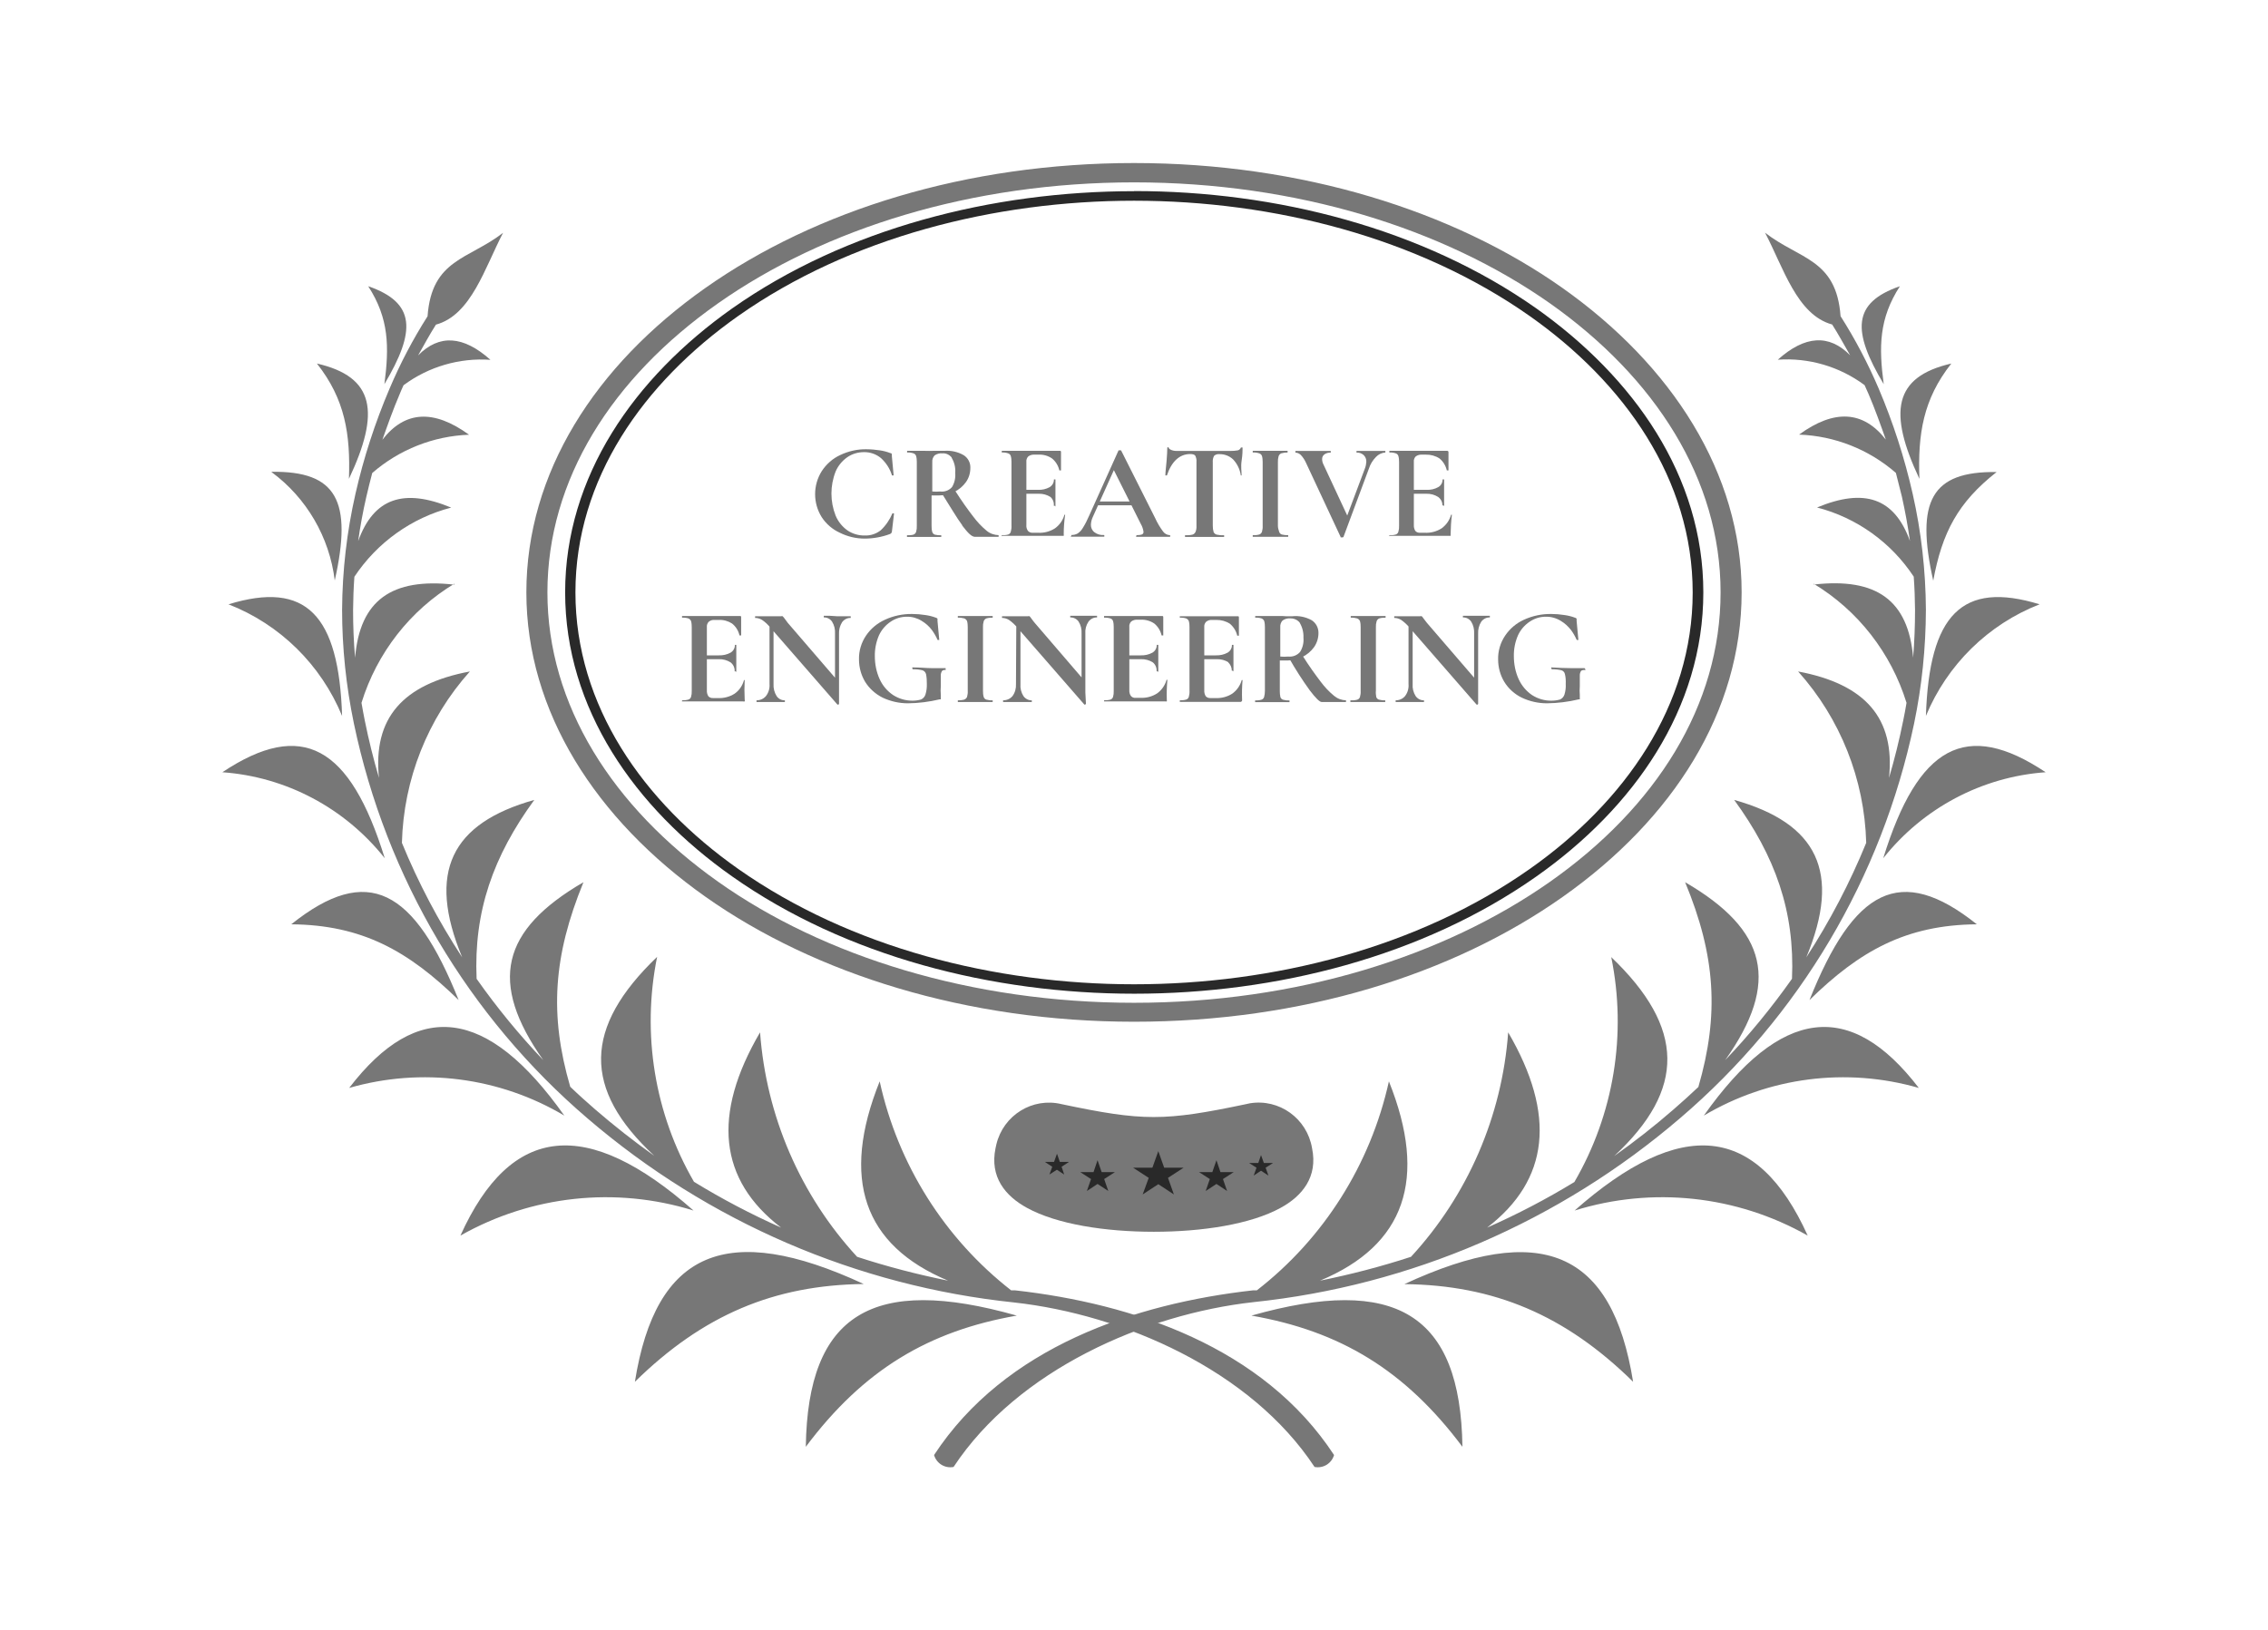
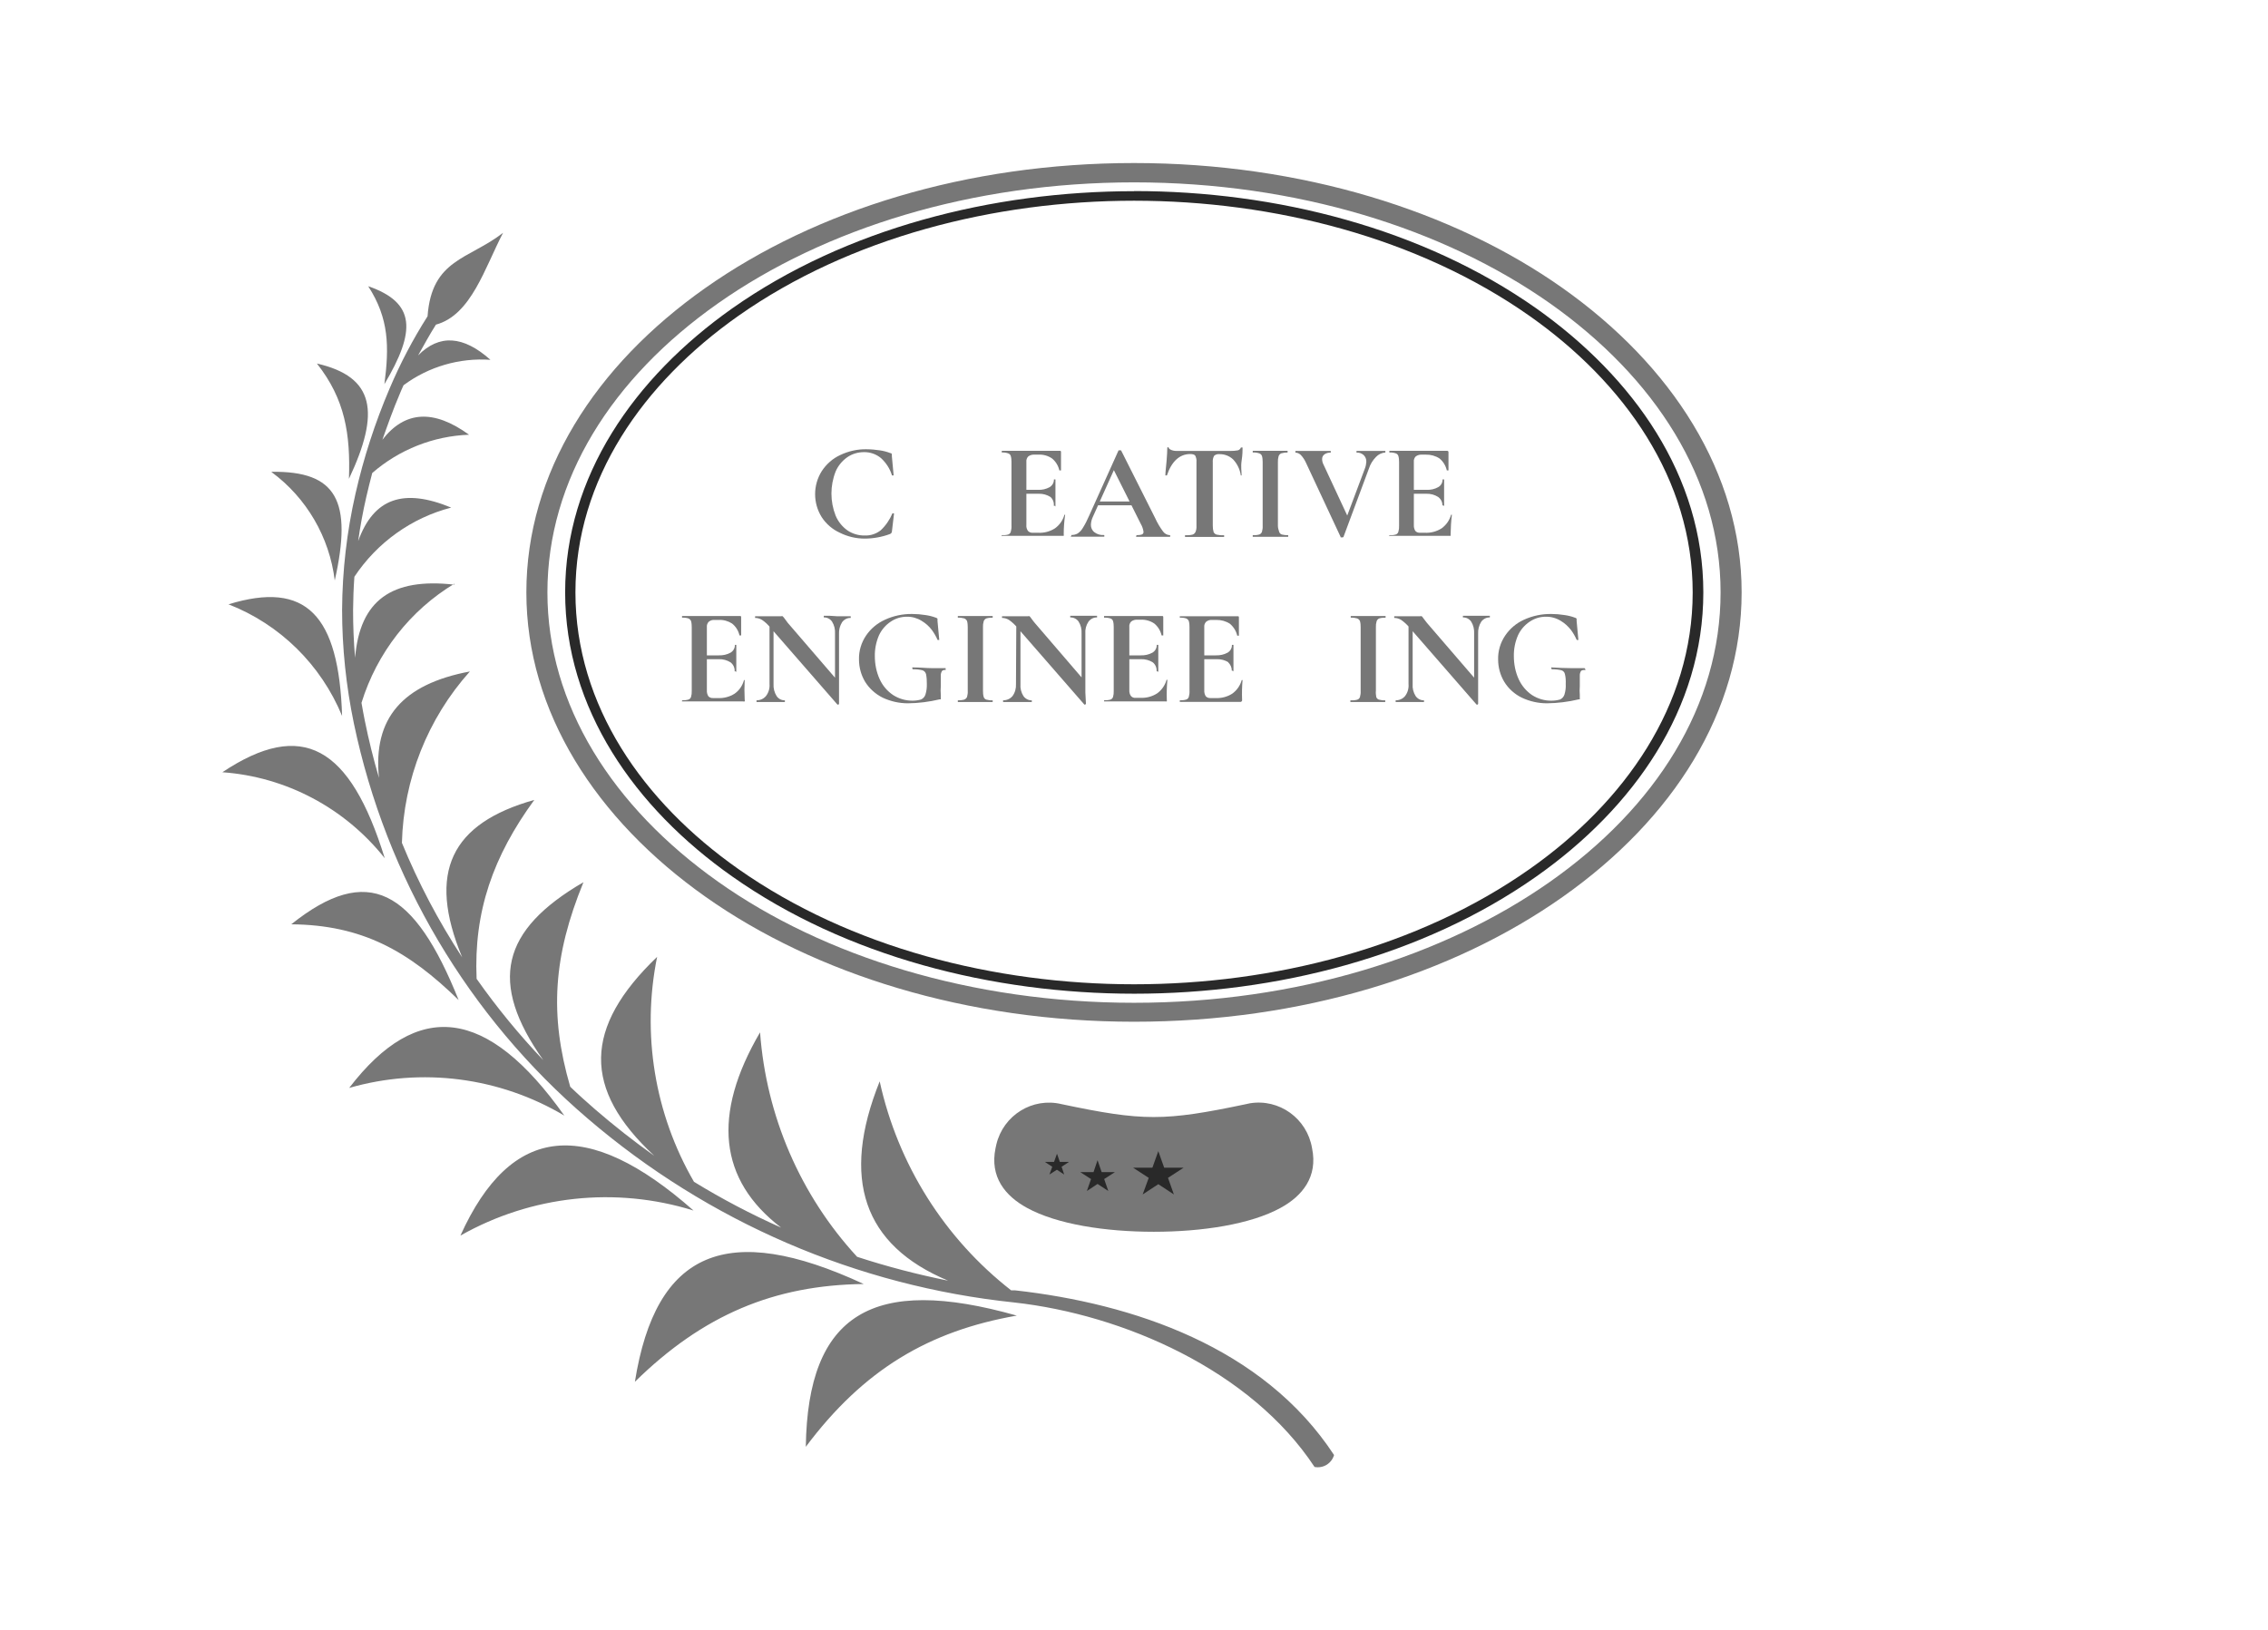
<svg xmlns="http://www.w3.org/2000/svg" width="153" height="110" viewBox="0 0 153 110" fill="none">
  <rect width="153" height="110" fill="white" />
  <g clip-path="url(#clip0_1_275)">
    <path fill-rule="evenodd" clip-rule="evenodd" d="M76.504 11C87.779 11 98.034 14.219 105.41 19.433C112.786 24.647 117.491 31.922 117.491 39.968C117.491 48.015 112.874 55.258 105.41 60.52C97.946 65.783 87.779 68.937 76.504 68.937C65.229 68.937 54.974 65.718 47.59 60.504C40.206 55.29 35.509 48.015 35.509 39.968C35.509 31.922 40.126 24.68 47.59 19.425C55.054 14.17 65.237 11 76.504 11ZM104.557 20.463C97.38 15.418 87.468 12.304 76.504 12.304C65.54 12.304 55.62 15.418 48.443 20.463C41.267 25.508 36.929 32.372 36.929 39.968C36.929 47.565 41.33 54.453 48.443 59.49C55.556 64.527 65.54 67.658 76.504 67.658C87.468 67.658 97.388 64.535 104.557 59.498C111.725 54.461 116.071 47.589 116.071 39.968C116.071 32.348 111.67 25.484 104.557 20.463Z" fill="#777777" />
    <path d="M76.504 66.732C97.511 66.732 114.54 54.753 114.54 39.977C114.54 25.2 97.511 13.221 76.504 13.221C55.497 13.221 38.468 25.2 38.468 39.977C38.468 54.753 55.497 66.732 76.504 66.732Z" fill="white" />
    <path fill-rule="evenodd" clip-rule="evenodd" d="M76.504 12.899C66.935 12.899 57.047 15.418 49.392 20.809C42.774 25.484 38.125 32.155 38.125 39.968C38.125 47.782 42.79 54.493 49.408 59.144C57.063 64.535 66.951 67.046 76.52 67.046C86.089 67.046 95.969 64.535 103.632 59.144C110.242 54.493 114.907 47.798 114.907 39.968C114.907 32.139 110.242 25.484 103.632 20.801C95.969 15.41 86.089 12.891 76.52 12.891H76.504V12.899ZM103.185 21.316C109.62 25.846 114.189 32.364 114.189 39.977C114.189 47.589 109.62 54.115 103.185 58.637C95.65 63.94 85.905 66.41 76.504 66.41C67.103 66.41 57.366 63.94 49.815 58.637C43.38 54.115 38.819 47.597 38.819 39.968C38.819 32.34 43.38 25.838 49.815 21.308C57.35 16.013 67.095 13.543 76.504 13.543C85.913 13.543 95.65 16.021 103.185 21.316Z" fill="#292929" />
-     <path fill-rule="evenodd" clip-rule="evenodd" d="M122.331 39.373C125.337 41.184 127.57 44.048 128.615 47.42C128.551 47.822 128.471 48.225 128.391 48.619C128.128 49.922 127.809 51.21 127.434 52.481C127.849 48.458 125.84 46.157 121.302 45.304C124.149 48.482 125.784 52.586 125.895 56.867C124.795 59.562 123.439 62.154 121.853 64.592C124.245 58.838 122.602 55.547 116.988 53.97C119.763 57.776 121.087 61.494 120.888 66.04C119.516 67.98 118.017 69.814 116.382 71.528C120.098 66.282 119.237 62.757 113.679 59.522C115.744 64.503 115.984 68.47 114.572 73.339C114.022 73.862 113.456 74.369 112.882 74.868C111.606 75.978 110.274 77.024 108.895 77.998C113.735 73.5 113.679 69.347 108.695 64.576C109.756 69.774 108.871 75.181 106.207 79.752C104.318 80.903 102.348 81.933 100.323 82.826C104.517 79.607 104.987 75.214 101.742 69.653C101.327 75.31 99.015 80.645 95.187 84.797C93.17 85.457 91.121 85.988 89.047 86.407C94.788 84.017 96.335 79.535 93.696 72.96C92.452 78.569 89.302 83.558 84.789 87.058H84.542C76.568 87.952 67.796 90.873 63.012 98.171C63.179 98.743 63.745 99.088 64.328 98.976C68.657 92.418 77.254 88.668 84.558 87.855C95.179 86.745 105.211 82.415 113.344 75.439C121.382 68.575 126.94 59.217 129.125 48.82C129.651 46.293 129.914 43.718 129.922 41.135C129.906 38.504 129.611 35.881 129.029 33.314C128.479 30.884 127.713 28.518 126.741 26.225C126.015 24.527 125.154 22.885 124.165 21.332C123.886 17.462 121.382 17.502 119.07 15.699C120.314 18.057 121.215 21.244 123.599 21.895C124.021 22.555 124.396 23.255 124.811 23.971C123.392 22.531 121.765 22.628 119.931 24.269C122.02 24.124 124.093 24.728 125.784 25.983C125.879 26.184 125.967 26.386 126.055 26.587C126.485 27.593 126.852 28.622 127.219 29.661C125.696 27.705 123.742 27.593 121.366 29.323C123.774 29.411 126.071 30.32 127.897 31.906C128.04 32.453 128.176 32.992 128.304 33.515C128.527 34.521 128.71 35.519 128.846 36.5C127.793 33.579 125.76 32.919 122.578 34.239C125.249 34.931 127.57 36.589 129.101 38.906C129.157 39.663 129.181 40.403 129.189 41.151C129.189 42.214 129.149 43.268 129.061 44.37C128.734 40.492 126.581 38.963 122.371 39.438L122.331 39.373ZM128.168 19.312C126.757 21.493 126.741 23.4 127.076 25.919C124.938 22.338 124.946 20.423 128.168 19.312ZM131.637 24.527C129.731 26.941 129.372 29.299 129.484 32.308C127.371 27.818 127.729 25.428 131.637 24.527ZM98.656 97.616C94.765 92.418 90.371 89.802 84.422 88.764C94.135 86.012 98.528 88.628 98.656 97.616ZM110.171 93.23C105.585 88.716 100.769 86.704 94.741 86.64C103.951 82.367 108.759 84.379 110.171 93.239V93.23ZM121.948 83.365C117.156 80.653 111.47 80.042 106.223 81.675C113.4 75.342 118.535 75.817 121.948 83.365ZM129.444 73.403C124.556 71.995 119.317 72.671 114.939 75.27C120.138 67.931 124.835 67.392 129.444 73.403ZM133.359 62.363C128.575 62.403 125.449 64.165 122.068 67.473C125.058 59.989 128.176 58.227 133.359 62.363ZM138 52.103C133.702 52.409 129.731 54.517 127.044 57.905C129.388 50.325 132.625 48.514 138 52.103ZM134.691 31.849C132.083 33.901 131.015 35.929 130.417 39.18C129.213 33.813 130.289 31.785 134.691 31.849ZM137.593 40.773C132.346 39.164 130.146 41.481 129.922 48.305C131.358 44.845 134.125 42.125 137.593 40.773Z" fill="#777777" />
    <path fill-rule="evenodd" clip-rule="evenodd" d="M30.669 39.373C27.663 41.184 25.43 44.048 24.386 47.42C24.457 47.822 24.529 48.225 24.609 48.619C24.872 49.922 25.191 51.21 25.566 52.481C25.151 48.458 27.16 46.157 31.698 45.304C28.851 48.482 27.224 52.586 27.113 56.867C28.221 59.571 29.585 62.154 31.179 64.592C28.787 58.838 30.438 55.547 36.044 53.97C33.269 57.776 31.953 61.494 32.152 66.04C33.516 67.98 35.023 69.814 36.65 71.528C32.942 66.282 33.803 62.757 39.361 59.522C37.327 64.487 37.048 68.454 38.468 73.323C39.01 73.846 39.576 74.353 40.15 74.852C41.426 75.954 42.758 77 44.137 77.982C39.289 73.484 39.353 69.331 44.329 64.56C43.276 69.758 44.161 75.157 46.816 79.736C48.706 80.895 50.668 81.925 52.693 82.826C48.491 79.607 48.021 75.214 51.274 69.653C51.689 75.302 53.993 80.645 57.821 84.797C59.838 85.457 61.888 85.988 63.961 86.407C58.243 84.017 56.704 79.535 59.344 72.96C60.572 78.561 63.714 83.55 68.211 87.058H68.466C76.44 87.952 85.212 90.873 89.996 98.171C89.829 98.743 89.263 99.088 88.68 98.976C84.374 92.442 75.762 88.692 68.426 87.879C57.805 86.769 47.773 82.44 39.64 75.463C31.602 68.591 26.052 59.225 23.875 48.82C23.349 46.293 23.078 43.718 23.078 41.135C23.094 38.504 23.397 35.881 23.979 33.322C24.529 30.892 25.302 28.518 26.275 26.233C26.993 24.535 27.854 22.893 28.843 21.34C29.122 17.47 31.626 17.51 33.938 15.707C32.702 18.065 31.793 21.252 29.409 21.903C28.986 22.563 28.612 23.263 28.205 23.98C29.624 22.539 31.251 22.636 33.085 24.277C30.996 24.132 28.915 24.736 27.224 25.991C27.129 26.192 27.041 26.394 26.961 26.595C26.53 27.601 26.164 28.631 25.797 29.669C27.312 27.713 29.258 27.601 31.642 29.331C29.242 29.419 26.937 30.328 25.111 31.914C24.968 32.461 24.832 33 24.712 33.523C24.481 34.529 24.298 35.527 24.162 36.508C25.215 33.587 27.248 32.928 30.438 34.247C27.767 34.939 25.438 36.605 23.907 38.914C23.851 39.671 23.827 40.411 23.819 41.16C23.819 42.222 23.859 43.276 23.955 44.378C24.274 40.5 26.427 38.971 30.637 39.446L30.669 39.373ZM24.84 19.312C26.251 21.493 26.259 23.4 25.932 25.919C28.061 22.338 28.053 20.423 24.84 19.312ZM21.379 24.527C23.285 26.941 23.644 29.299 23.54 32.308C25.653 27.818 25.294 25.428 21.379 24.527ZM54.36 97.616C58.251 92.418 62.645 89.802 68.594 88.764C58.881 86.012 54.488 88.628 54.36 97.616ZM42.83 93.23C47.423 88.716 52.231 86.704 58.267 86.632C49.057 82.359 44.241 84.371 42.83 93.23ZM31.06 83.365C35.852 80.653 41.538 80.042 46.785 81.675C39.608 75.342 34.473 75.817 31.06 83.365ZM23.556 73.403C28.444 71.995 33.691 72.671 38.069 75.27C32.87 67.931 28.165 67.392 23.556 73.403ZM19.649 62.363C24.433 62.403 27.551 64.165 30.94 67.473C27.942 59.989 24.824 58.227 19.649 62.363ZM15 52.103C19.298 52.409 23.269 54.517 25.956 57.905C23.612 50.325 20.39 48.514 15 52.103ZM18.317 31.849C20.677 33.587 22.224 36.235 22.583 39.164C23.787 33.797 22.719 31.769 18.317 31.833V31.849ZM15.415 40.773C20.654 39.164 22.862 41.481 23.078 48.305C21.65 44.845 18.883 42.125 15.415 40.773Z" fill="#777777" />
    <path fill-rule="evenodd" clip-rule="evenodd" d="M71.616 74.497C69.654 74.023 67.685 75.238 67.214 77.217C67.19 77.306 67.174 77.386 67.158 77.475C66.76 79.406 67.812 80.694 69.287 81.498C71.297 82.601 74.558 83.108 77.836 83.108C81.113 83.108 84.374 82.601 86.384 81.498C87.859 80.694 88.912 79.398 88.513 77.475C88.178 75.463 86.296 74.111 84.311 74.441C84.223 74.457 84.143 74.473 84.055 74.497C78.537 75.656 77.118 75.656 71.616 74.497Z" fill="#777777" />
    <path fill-rule="evenodd" clip-rule="evenodd" d="M76.44 78.786L77.493 79.47L77.086 80.589L78.139 79.897L79.191 80.589L78.793 79.47L79.845 78.786H78.537L78.139 77.668L77.74 78.786H76.44Z" fill="#292929" />
-     <path fill-rule="evenodd" clip-rule="evenodd" d="M85.068 77.933L84.885 78.465H84.263L84.765 78.786L84.574 79.317L85.068 78.988L85.57 79.317L85.379 78.786L85.882 78.465H85.26L85.068 77.933ZM80.89 79.084L81.615 79.551L81.336 80.356L82.062 79.881L82.78 80.356L82.501 79.551L83.226 79.084H82.333L82.062 78.279L81.783 79.084H80.89Z" fill="#292929" />
    <path fill-rule="evenodd" clip-rule="evenodd" d="M71.297 77.861L71.106 78.392H70.484L70.986 78.722L70.795 79.245L71.297 78.923L71.791 79.245L71.616 78.722L72.118 78.392H71.496L71.313 77.861H71.297ZM75.212 79.084H74.319L74.04 78.279L73.769 79.084H72.876L73.601 79.551L73.322 80.356L74.04 79.881L74.766 80.356L74.487 79.551L75.212 79.084Z" fill="#292929" />
    <path d="M59.352 30.385C59.591 30.417 59.83 30.481 60.062 30.57C60.117 30.57 60.157 30.61 60.165 30.634C60.165 30.683 60.165 30.731 60.165 30.779L60.285 32.075H60.173C60.038 31.624 59.774 31.222 59.431 30.908C59.112 30.642 58.698 30.497 58.283 30.506C57.885 30.506 57.494 30.618 57.167 30.843C56.816 31.085 56.537 31.423 56.37 31.817C55.995 32.775 55.995 33.829 56.37 34.786C56.537 35.189 56.816 35.535 57.167 35.784C57.51 36.018 57.924 36.138 58.339 36.13C58.722 36.146 59.105 36.018 59.408 35.784C59.751 35.462 60.022 35.068 60.205 34.633H60.261C60.317 34.633 60.309 34.633 60.309 34.674L60.173 35.824C60.173 35.873 60.157 35.921 60.133 35.961C60.109 35.993 60.069 36.018 60.03 36.034C59.487 36.235 58.905 36.339 58.323 36.339C57.749 36.339 57.175 36.203 56.657 35.945C56.162 35.72 55.739 35.358 55.437 34.899C54.838 33.95 54.838 32.734 55.437 31.785C55.748 31.31 56.178 30.932 56.688 30.699C57.247 30.433 57.861 30.296 58.475 30.312C58.77 30.312 59.065 30.345 59.352 30.385Z" fill="#777777" />
-     <path d="M65.005 30.707C65.3 30.892 65.476 31.222 65.46 31.568C65.46 31.914 65.364 32.244 65.165 32.525C64.957 32.815 64.686 33.04 64.368 33.193C64.056 33.346 63.714 33.426 63.371 33.426H62.844V35.478C62.844 35.623 62.852 35.76 62.892 35.897C62.916 35.977 62.988 36.05 63.068 36.074C63.211 36.106 63.355 36.122 63.498 36.114V36.227H61.186V36.114C61.329 36.114 61.473 36.114 61.616 36.074C61.704 36.042 61.768 35.977 61.8 35.889C61.84 35.752 61.856 35.615 61.848 35.478V31.173C61.848 31.037 61.84 30.9 61.8 30.763C61.768 30.674 61.704 30.61 61.616 30.586C61.481 30.538 61.337 30.522 61.194 30.53V30.417H62.35C62.565 30.425 62.789 30.425 63.004 30.417H63.706C64.16 30.385 64.607 30.481 65.005 30.707ZM64.208 30.876C64.056 30.683 63.825 30.57 63.578 30.586C63.395 30.57 63.203 30.618 63.052 30.723C62.932 30.852 62.876 31.02 62.892 31.189V33.161C63.068 33.177 63.251 33.177 63.426 33.161C63.722 33.201 64.025 33.089 64.224 32.863C64.391 32.582 64.471 32.252 64.439 31.922C64.471 31.552 64.383 31.189 64.192 30.876H64.208ZM64.918 35.446C64.535 34.931 64.12 34.207 63.538 33.29L64.383 33.032C64.894 33.837 65.316 34.416 65.659 34.859C65.922 35.213 66.225 35.535 66.568 35.816C66.792 36.002 67.079 36.098 67.366 36.106V36.219H65.771C65.54 36.219 65.284 35.945 64.902 35.446H64.918Z" fill="#777777" />
    <path d="M67.581 36.162V36.106C67.725 36.114 67.868 36.106 68.012 36.066C68.099 36.034 68.163 35.969 68.187 35.881C68.227 35.744 68.243 35.607 68.235 35.47V31.173C68.235 31.037 68.227 30.9 68.187 30.763C68.155 30.674 68.091 30.61 68.004 30.586C67.868 30.538 67.725 30.522 67.581 30.53V30.417H71.48C71.544 30.417 71.576 30.417 71.576 30.506V31.737H71.464C71.393 31.423 71.217 31.133 70.97 30.932C70.699 30.747 70.38 30.658 70.053 30.674H69.774C69.63 30.666 69.487 30.707 69.367 30.795C69.272 30.892 69.224 31.029 69.24 31.165V35.414C69.224 35.559 69.263 35.696 69.343 35.816C69.423 35.905 69.543 35.953 69.662 35.945H70.021C70.428 35.969 70.826 35.865 71.169 35.647C71.48 35.422 71.704 35.1 71.807 34.73H71.855C71.791 35.165 71.759 35.607 71.759 36.05C71.767 36.082 71.767 36.122 71.759 36.154H67.629C67.629 36.154 67.581 36.203 67.581 36.162ZM70.866 33.531C70.627 33.378 70.348 33.306 70.069 33.314H68.793V33.048H70.021C70.3 33.064 70.571 33 70.819 32.863C70.994 32.751 71.106 32.557 71.098 32.348H71.153C71.209 32.348 71.201 32.348 71.201 32.348V34.127C71.201 34.247 71.201 34.127 71.145 34.127H71.09C71.114 33.901 71.034 33.684 70.866 33.531Z" fill="#777777" />
    <path d="M78.952 36.162C78.952 36.162 78.952 36.219 78.904 36.219H76.695C76.576 36.219 76.656 36.219 76.656 36.162C76.656 36.106 76.656 36.106 76.695 36.106C76.815 36.106 76.927 36.098 77.038 36.058C77.11 36.026 77.15 35.953 77.142 35.881C77.118 35.696 77.054 35.511 76.959 35.35L75.093 31.624L75.547 30.819L73.713 34.899C73.641 35.052 73.601 35.229 73.593 35.398C73.585 35.599 73.673 35.792 73.833 35.913C74.016 36.05 74.239 36.114 74.463 36.098C74.463 36.098 74.502 36.098 74.502 36.154C74.502 36.211 74.502 36.211 74.463 36.211H72.27C72.142 36.211 72.27 36.211 72.27 36.154V36.098C72.421 36.098 72.573 36.066 72.7 35.993C72.844 35.897 72.963 35.768 73.051 35.615C73.211 35.358 73.346 35.092 73.466 34.81L75.459 30.385H75.627L77.923 34.947C78.067 35.269 78.25 35.575 78.458 35.857C78.561 36.002 78.729 36.098 78.904 36.106C78.904 36.106 78.952 36.13 78.952 36.162ZM74.008 33.837H76.656L76.727 34.094H73.88L74.008 33.837Z" fill="#777777" />
    <path d="M78.721 32.075H78.665C78.609 32.075 78.617 32.075 78.617 32.075C78.617 31.825 78.665 31.503 78.697 31.109C78.729 30.715 78.745 30.425 78.745 30.224C78.745 30.2 78.753 30.184 78.777 30.176H78.793C78.793 30.176 78.848 30.176 78.848 30.224C78.848 30.272 79.024 30.425 79.375 30.425H82.995C83.162 30.425 83.338 30.417 83.505 30.385C83.601 30.361 83.681 30.288 83.713 30.192H83.776C83.84 30.192 83.824 30.192 83.824 30.192C83.824 30.385 83.824 30.674 83.76 31.085C83.697 31.495 83.76 31.825 83.76 32.075H83.705C83.649 31.672 83.465 31.294 83.186 30.996C82.939 30.763 82.604 30.634 82.261 30.642C82.134 30.626 81.998 30.666 81.902 30.755C81.831 30.892 81.799 31.045 81.815 31.198V35.478C81.815 35.623 81.831 35.76 81.871 35.897C81.91 35.985 81.99 36.05 82.086 36.074C82.245 36.106 82.413 36.122 82.58 36.114V36.227H79.941V36.114C80.108 36.114 80.276 36.114 80.435 36.074C80.531 36.05 80.611 35.977 80.65 35.889C80.706 35.76 80.722 35.615 80.714 35.478V31.173C80.73 31.029 80.698 30.876 80.635 30.747C80.579 30.666 80.459 30.634 80.292 30.634C79.59 30.634 79.04 31.117 78.721 32.075Z" fill="#777777" />
    <path d="M86.296 35.889C86.328 35.977 86.392 36.042 86.48 36.066C86.615 36.098 86.759 36.114 86.902 36.106V36.219H84.51V36.106C84.653 36.114 84.797 36.106 84.941 36.066C85.028 36.042 85.1 35.969 85.132 35.881C85.172 35.744 85.188 35.607 85.18 35.47V31.173C85.18 31.037 85.172 30.9 85.132 30.763C85.1 30.674 85.028 30.61 84.941 30.586C84.805 30.538 84.653 30.522 84.51 30.53V30.417H86.862V30.53C86.719 30.53 86.575 30.546 86.44 30.586C86.352 30.618 86.288 30.691 86.256 30.779C86.216 30.916 86.201 31.053 86.208 31.189V35.47C86.208 35.615 86.248 35.752 86.296 35.889Z" fill="#777777" />
    <path d="M93.457 30.473V30.53C93.218 30.546 92.994 30.65 92.827 30.827C92.604 31.053 92.436 31.326 92.341 31.632L90.634 36.219C90.634 36.219 90.634 36.259 90.53 36.259C90.427 36.259 90.435 36.259 90.435 36.219L88.09 31.198C88.003 31.012 87.891 30.843 87.755 30.699C87.66 30.602 87.524 30.538 87.389 30.538V30.425H89.773V30.538C89.621 30.53 89.47 30.57 89.342 30.658C89.239 30.739 89.183 30.86 89.191 30.988C89.191 31.117 89.231 31.246 89.294 31.366L90.969 34.963L90.53 35.728L92.077 31.608C92.133 31.463 92.165 31.31 92.173 31.157C92.181 30.988 92.117 30.827 91.998 30.707C91.862 30.586 91.687 30.522 91.511 30.538V30.425H93.457C93.457 30.425 93.457 30.441 93.457 30.473Z" fill="#777777" />
    <path d="M93.728 36.162V36.106C93.871 36.114 94.015 36.106 94.151 36.066C94.238 36.042 94.31 35.969 94.334 35.881C94.374 35.744 94.39 35.607 94.382 35.47V31.173C94.382 31.037 94.374 30.9 94.334 30.763C94.302 30.674 94.238 30.61 94.151 30.586C94.015 30.538 93.871 30.522 93.728 30.53V30.417H97.627C97.667 30.417 97.707 30.441 97.715 30.489C97.715 30.489 97.715 30.497 97.715 30.506V31.737H97.603C97.532 31.423 97.356 31.133 97.109 30.932C96.838 30.755 96.511 30.666 96.184 30.674H95.913C95.769 30.666 95.626 30.707 95.506 30.795C95.41 30.892 95.363 31.029 95.379 31.165V35.414C95.371 35.559 95.403 35.696 95.474 35.816C95.554 35.913 95.682 35.953 95.801 35.945H96.104C96.511 35.969 96.91 35.865 97.252 35.647C97.564 35.422 97.787 35.1 97.89 34.73H97.946C97.89 35.165 97.867 35.607 97.859 36.05V36.154C97.859 36.154 97.811 36.154 97.755 36.154H93.688C93.688 36.154 93.728 36.203 93.728 36.162ZM97.021 33.531C96.782 33.378 96.503 33.306 96.224 33.314H94.988V33.048H96.232C96.511 33.064 96.79 33 97.029 32.863C97.213 32.759 97.324 32.557 97.316 32.348H97.42V34.102C97.42 34.223 97.42 34.102 97.364 34.102H97.308C97.308 33.877 97.205 33.668 97.021 33.531Z" fill="#777777" />
    <path d="M46.011 47.307V47.251C46.155 47.251 46.298 47.243 46.434 47.203C46.522 47.178 46.585 47.114 46.617 47.026C46.657 46.889 46.673 46.752 46.665 46.607V42.31C46.665 42.173 46.657 42.037 46.617 41.9C46.585 41.819 46.514 41.755 46.434 41.723C46.298 41.682 46.155 41.666 46.011 41.675V41.562H49.91C49.966 41.562 49.998 41.562 49.998 41.642V42.873H49.886C49.815 42.552 49.639 42.27 49.384 42.069C49.121 41.9 48.81 41.811 48.491 41.827H48.212C48.069 41.811 47.925 41.859 47.813 41.948C47.718 42.045 47.67 42.181 47.686 42.318V46.575C47.678 46.712 47.71 46.849 47.781 46.969C47.861 47.066 47.989 47.106 48.108 47.098H48.411C48.818 47.122 49.217 47.018 49.56 46.8C49.871 46.583 50.094 46.253 50.19 45.883H50.237C50.214 46.325 50.214 46.768 50.237 47.211C50.253 47.243 50.253 47.291 50.237 47.323C50.197 47.339 50.166 47.339 50.126 47.323H46.035C46.035 47.323 46.003 47.339 46.003 47.307H46.011ZM49.288 44.692C49.049 44.539 48.77 44.467 48.491 44.475H47.223V44.217H48.491C48.77 44.225 49.041 44.169 49.288 44.032C49.472 43.919 49.584 43.726 49.576 43.509H49.671V45.295C49.671 45.416 49.671 45.295 49.615 45.295H49.56C49.576 45.062 49.472 44.837 49.288 44.692Z" fill="#777777" />
    <path d="M56.561 47.541H56.497L51.96 42.334C51.8 42.141 51.617 41.964 51.41 41.827C51.266 41.739 51.107 41.691 50.939 41.691V41.578H52.693C52.693 41.578 52.765 41.562 52.797 41.578C52.845 41.626 52.893 41.682 52.933 41.739L53.148 42.029L56.529 45.955L56.601 47.484C56.601 47.484 56.585 47.532 56.561 47.541ZM51.912 41.771H52.183V46.157C52.167 46.438 52.239 46.72 52.39 46.961C52.51 47.146 52.725 47.259 52.949 47.251V47.364H51.035V47.251C51.282 47.251 51.513 47.154 51.673 46.961C51.848 46.736 51.936 46.446 51.912 46.157V41.771ZM56.601 47.5L56.33 47.211V42.745C56.346 42.463 56.282 42.181 56.13 41.94C56.003 41.755 55.795 41.65 55.572 41.658V41.546H55.963L56.465 41.578H57.39V41.691C57.159 41.682 56.944 41.795 56.808 41.98C56.657 42.222 56.585 42.503 56.601 42.785V47.5Z" fill="#777777" />
    <path d="M59.551 47.074C59.065 46.833 58.65 46.462 58.363 46.004C58.092 45.553 57.948 45.03 57.948 44.499C57.932 43.928 58.1 43.364 58.419 42.889C58.738 42.415 59.184 42.045 59.703 41.811C60.277 41.546 60.907 41.417 61.537 41.425C61.832 41.425 62.127 41.449 62.422 41.497C62.661 41.53 62.9 41.586 63.132 41.675C63.171 41.682 63.211 41.707 63.243 41.739V41.892L63.363 43.179H63.251C63.147 42.938 63.02 42.721 62.868 42.511C62.677 42.254 62.438 42.045 62.167 41.884C61.864 41.699 61.521 41.602 61.17 41.61C60.787 41.61 60.412 41.723 60.093 41.94C59.751 42.165 59.471 42.487 59.296 42.865C59.105 43.308 59.009 43.783 59.017 44.266C59.017 44.805 59.12 45.336 59.344 45.827C59.543 46.261 59.854 46.631 60.253 46.897C60.644 47.146 61.09 47.275 61.553 47.275C61.752 47.275 61.943 47.251 62.135 47.195C62.278 47.13 62.382 47.01 62.43 46.865C62.502 46.631 62.533 46.39 62.525 46.148C62.525 45.923 62.517 45.698 62.47 45.481C62.438 45.36 62.35 45.263 62.23 45.223C62.023 45.175 61.816 45.151 61.6 45.159C61.6 45.159 61.545 45.159 61.545 45.086C61.545 45.07 61.545 45.046 61.545 45.03C62.063 45.03 62.493 45.078 62.812 45.078H63.793V45.207C63.706 45.191 63.626 45.207 63.554 45.263C63.498 45.352 63.466 45.448 63.466 45.553V46.293C63.45 46.495 63.45 46.688 63.466 46.889C63.466 46.961 63.466 47.034 63.466 47.106C63.466 47.13 63.466 47.162 63.466 47.187C63.434 47.187 63.411 47.187 63.379 47.187C62.677 47.355 61.967 47.444 61.25 47.452C60.66 47.452 60.085 47.323 59.551 47.074Z" fill="#777777" />
    <path d="M66.361 47.026C66.385 47.106 66.457 47.178 66.536 47.203C66.68 47.243 66.823 47.259 66.967 47.251V47.364H64.615V47.251C64.758 47.251 64.902 47.243 65.045 47.203C65.133 47.17 65.197 47.106 65.237 47.026C65.276 46.889 65.293 46.752 65.284 46.607V42.31C65.284 42.173 65.276 42.037 65.237 41.9C65.197 41.819 65.133 41.755 65.045 41.723C64.902 41.682 64.758 41.666 64.615 41.675V41.562H66.967V41.675C66.823 41.675 66.68 41.682 66.544 41.723C66.457 41.755 66.393 41.827 66.361 41.916C66.321 42.053 66.305 42.19 66.313 42.326V46.607C66.313 46.752 66.321 46.889 66.361 47.026Z" fill="#777777" />
    <path d="M73.211 47.541H73.155L68.618 42.334C68.458 42.141 68.275 41.972 68.067 41.827C67.924 41.739 67.764 41.691 67.597 41.691V41.578H69.343C69.343 41.578 69.415 41.562 69.455 41.578C69.503 41.626 69.543 41.682 69.582 41.739C69.686 41.884 69.766 41.98 69.806 42.029L73.179 45.955L73.258 47.484C73.258 47.484 73.211 47.532 73.211 47.541ZM68.562 41.771H68.841V46.157C68.817 46.438 68.889 46.72 69.04 46.961C69.168 47.146 69.383 47.259 69.606 47.251V47.364H67.669V47.251C67.916 47.251 68.147 47.154 68.307 46.961C68.474 46.728 68.554 46.446 68.538 46.157L68.562 41.771ZM73.211 47.5L72.963 47.211V42.745C72.98 42.463 72.916 42.181 72.764 41.94C72.637 41.755 72.421 41.65 72.198 41.658V41.546H74.008V41.658C73.777 41.65 73.562 41.763 73.426 41.948C73.266 42.19 73.195 42.471 73.219 42.753V47.5H73.211Z" fill="#777777" />
    <path d="M74.479 47.307V47.251C74.622 47.251 74.766 47.243 74.909 47.203C74.989 47.178 75.061 47.106 75.085 47.026C75.124 46.889 75.14 46.752 75.132 46.607V42.31C75.132 42.173 75.124 42.037 75.085 41.9C75.053 41.811 74.989 41.747 74.901 41.723C74.766 41.682 74.622 41.666 74.479 41.675V41.562H78.378C78.442 41.562 78.474 41.562 78.474 41.642V42.873H78.362C78.29 42.56 78.115 42.27 77.868 42.069C77.596 41.884 77.269 41.795 76.943 41.811H76.719C76.576 41.803 76.432 41.843 76.313 41.932C76.217 42.029 76.169 42.165 76.185 42.302V46.559C76.177 46.696 76.209 46.84 76.289 46.953C76.368 47.05 76.488 47.098 76.608 47.082H76.911C77.317 47.106 77.716 47.002 78.059 46.784C78.37 46.559 78.593 46.237 78.697 45.867H78.753C78.713 46.309 78.697 46.76 78.713 47.211C78.721 47.251 78.721 47.283 78.713 47.323C78.673 47.331 78.641 47.331 78.601 47.323H74.534C74.534 47.323 74.479 47.339 74.479 47.307ZM77.772 44.692C77.533 44.539 77.254 44.467 76.975 44.475H75.699V44.217H76.951C77.23 44.225 77.501 44.169 77.748 44.032C77.931 43.919 78.043 43.726 78.035 43.509H78.139V45.295C78.139 45.416 78.139 45.295 78.083 45.295H78.027C78.043 45.062 77.947 44.837 77.772 44.692Z" fill="#777777" />
    <path d="M79.59 47.307V47.251C79.734 47.251 79.877 47.243 80.013 47.203C80.1 47.178 80.164 47.114 80.196 47.026C80.236 46.889 80.252 46.752 80.244 46.607V42.31C80.244 42.173 80.236 42.037 80.196 41.9C80.164 41.819 80.092 41.755 80.013 41.723C79.877 41.682 79.734 41.666 79.59 41.675V41.618C79.59 41.562 79.59 41.578 79.59 41.578H83.489C83.545 41.578 83.577 41.578 83.577 41.658V42.889H83.465C83.394 42.576 83.218 42.294 82.971 42.085C82.7 41.908 82.373 41.819 82.046 41.827H81.775C81.631 41.811 81.48 41.859 81.368 41.948C81.272 42.045 81.225 42.181 81.241 42.318V46.575C81.233 46.712 81.264 46.849 81.336 46.969C81.416 47.066 81.544 47.106 81.663 47.098H81.982C82.389 47.122 82.788 47.018 83.13 46.8C83.441 46.575 83.665 46.253 83.768 45.883H83.824C83.784 46.325 83.776 46.768 83.792 47.211C83.808 47.275 83.768 47.339 83.705 47.355C83.689 47.355 83.673 47.355 83.657 47.355H79.59V47.307ZM82.883 44.692C82.644 44.539 82.365 44.467 82.086 44.475H80.778V44.217H82.022C82.301 44.225 82.572 44.169 82.82 44.032C83.003 43.919 83.115 43.726 83.106 43.509H83.21V45.255C83.21 45.376 83.21 45.255 83.154 45.255H83.099C83.099 45.038 83.011 44.829 82.851 44.692H82.883Z" fill="#777777" />
-     <path d="M88.481 41.843C88.776 42.029 88.951 42.358 88.944 42.712C88.944 43.059 88.84 43.388 88.641 43.67C88.433 43.952 88.162 44.185 87.843 44.33C87.532 44.483 87.189 44.563 86.838 44.563H86.336V46.615C86.336 46.752 86.344 46.897 86.376 47.034C86.408 47.122 86.472 47.187 86.559 47.211C86.703 47.251 86.846 47.267 86.99 47.259V47.372H84.669V47.259C84.813 47.259 84.957 47.251 85.092 47.211C85.18 47.187 85.244 47.122 85.275 47.034C85.315 46.897 85.331 46.76 85.331 46.615V42.31C85.331 42.173 85.323 42.037 85.283 41.9C85.251 41.819 85.18 41.755 85.1 41.723C84.965 41.682 84.821 41.666 84.677 41.675V41.562H86.496L86.767 41.578H87.173C87.628 41.53 88.082 41.626 88.481 41.843ZM87.684 42.012C87.524 41.819 87.293 41.715 87.046 41.723C86.862 41.707 86.671 41.755 86.519 41.868C86.408 41.988 86.352 42.157 86.368 42.326V44.298C86.543 44.314 86.727 44.314 86.902 44.298C87.205 44.33 87.5 44.217 87.7 43.992C87.883 43.702 87.963 43.364 87.931 43.026C87.947 42.672 87.859 42.318 87.676 42.012H87.684ZM88.361 46.583C87.859 45.891 87.397 45.167 86.974 44.426L87.827 44.169C88.329 44.974 88.76 45.553 89.095 45.996C89.358 46.35 89.661 46.672 90.004 46.953C90.227 47.138 90.507 47.243 90.802 47.251V47.364H89.159C89.023 47.364 88.76 47.106 88.361 46.583Z" fill="#777777" />
    <path d="M92.843 47.026C92.867 47.106 92.939 47.178 93.018 47.203C93.162 47.243 93.305 47.259 93.449 47.251V47.364H91.097V47.251C91.248 47.259 91.4 47.251 91.551 47.211C91.639 47.187 91.71 47.122 91.742 47.034C91.782 46.897 91.798 46.76 91.79 46.615V42.31C91.79 42.173 91.782 42.037 91.742 41.9C91.703 41.819 91.639 41.755 91.551 41.723C91.407 41.682 91.264 41.666 91.121 41.675V41.562H93.473V41.675C93.329 41.675 93.186 41.682 93.05 41.723C92.963 41.755 92.899 41.827 92.867 41.916C92.827 42.053 92.811 42.19 92.819 42.326V46.607C92.803 46.744 92.819 46.889 92.843 47.026Z" fill="#777777" />
    <path d="M99.677 47.541H99.613L95.076 42.334C94.916 42.141 94.733 41.972 94.525 41.827C94.382 41.739 94.222 41.691 94.055 41.691V41.578H95.801C95.801 41.578 95.881 41.562 95.913 41.578C95.961 41.626 96.001 41.682 96.04 41.739L96.264 42.029L99.645 45.955L99.716 47.484C99.716 47.484 99.701 47.532 99.677 47.541ZM95.02 41.771H95.299V46.157C95.275 46.438 95.347 46.72 95.498 46.961C95.626 47.146 95.841 47.259 96.064 47.251V47.364H94.151V47.251C94.398 47.251 94.629 47.154 94.788 46.961C94.964 46.728 95.044 46.446 95.02 46.157V41.771ZM99.716 47.5L99.445 47.211V42.745C99.461 42.463 99.397 42.181 99.246 41.94C99.118 41.755 98.911 41.65 98.688 41.658V41.546H100.506V41.658C100.275 41.65 100.059 41.763 99.924 41.948C99.772 42.19 99.701 42.471 99.716 42.753V47.5Z" fill="#777777" />
    <path d="M102.667 47.074C102.18 46.84 101.766 46.47 101.479 46.004C101.208 45.553 101.064 45.03 101.064 44.499C101.048 43.928 101.216 43.364 101.535 42.889C101.854 42.415 102.292 42.045 102.81 41.811C103.393 41.546 104.015 41.417 104.652 41.425C104.947 41.425 105.243 41.449 105.538 41.497C105.777 41.53 106.016 41.586 106.247 41.675C106.287 41.682 106.327 41.707 106.359 41.739C106.359 41.787 106.359 41.843 106.359 41.892L106.479 43.179H106.367C106.263 42.938 106.136 42.721 105.984 42.511C105.793 42.262 105.554 42.045 105.282 41.884C104.979 41.699 104.629 41.602 104.278 41.61C103.895 41.61 103.52 41.723 103.201 41.94C102.858 42.165 102.579 42.487 102.404 42.865C102.212 43.308 102.117 43.783 102.125 44.266C102.125 44.805 102.228 45.336 102.452 45.827C102.651 46.261 102.962 46.631 103.353 46.897C103.743 47.146 104.198 47.283 104.66 47.275C104.86 47.275 105.051 47.251 105.243 47.195C105.386 47.13 105.49 47.01 105.538 46.865C105.609 46.631 105.641 46.39 105.625 46.148C105.633 45.923 105.625 45.698 105.569 45.481C105.546 45.36 105.458 45.263 105.338 45.223C105.131 45.175 104.924 45.151 104.708 45.159C104.708 45.159 104.652 45.159 104.652 45.086C104.652 45.07 104.652 45.046 104.652 45.03C105.187 45.062 105.609 45.078 105.92 45.078H106.893L106.941 45.143C106.989 45.207 106.941 45.207 106.893 45.207C106.813 45.199 106.726 45.215 106.662 45.263C106.606 45.352 106.574 45.448 106.574 45.553V46.293C106.558 46.495 106.558 46.688 106.574 46.889V47.106C106.574 47.106 106.582 47.162 106.574 47.187H106.494C105.793 47.355 105.075 47.444 104.357 47.452C103.775 47.452 103.193 47.323 102.667 47.074Z" fill="#777777" />
  </g>
  <defs>
    <clipPath id="clip0_1_275">
      <rect width="123" height="88" fill="white" transform="translate(15 11)" />
    </clipPath>
  </defs>
</svg>